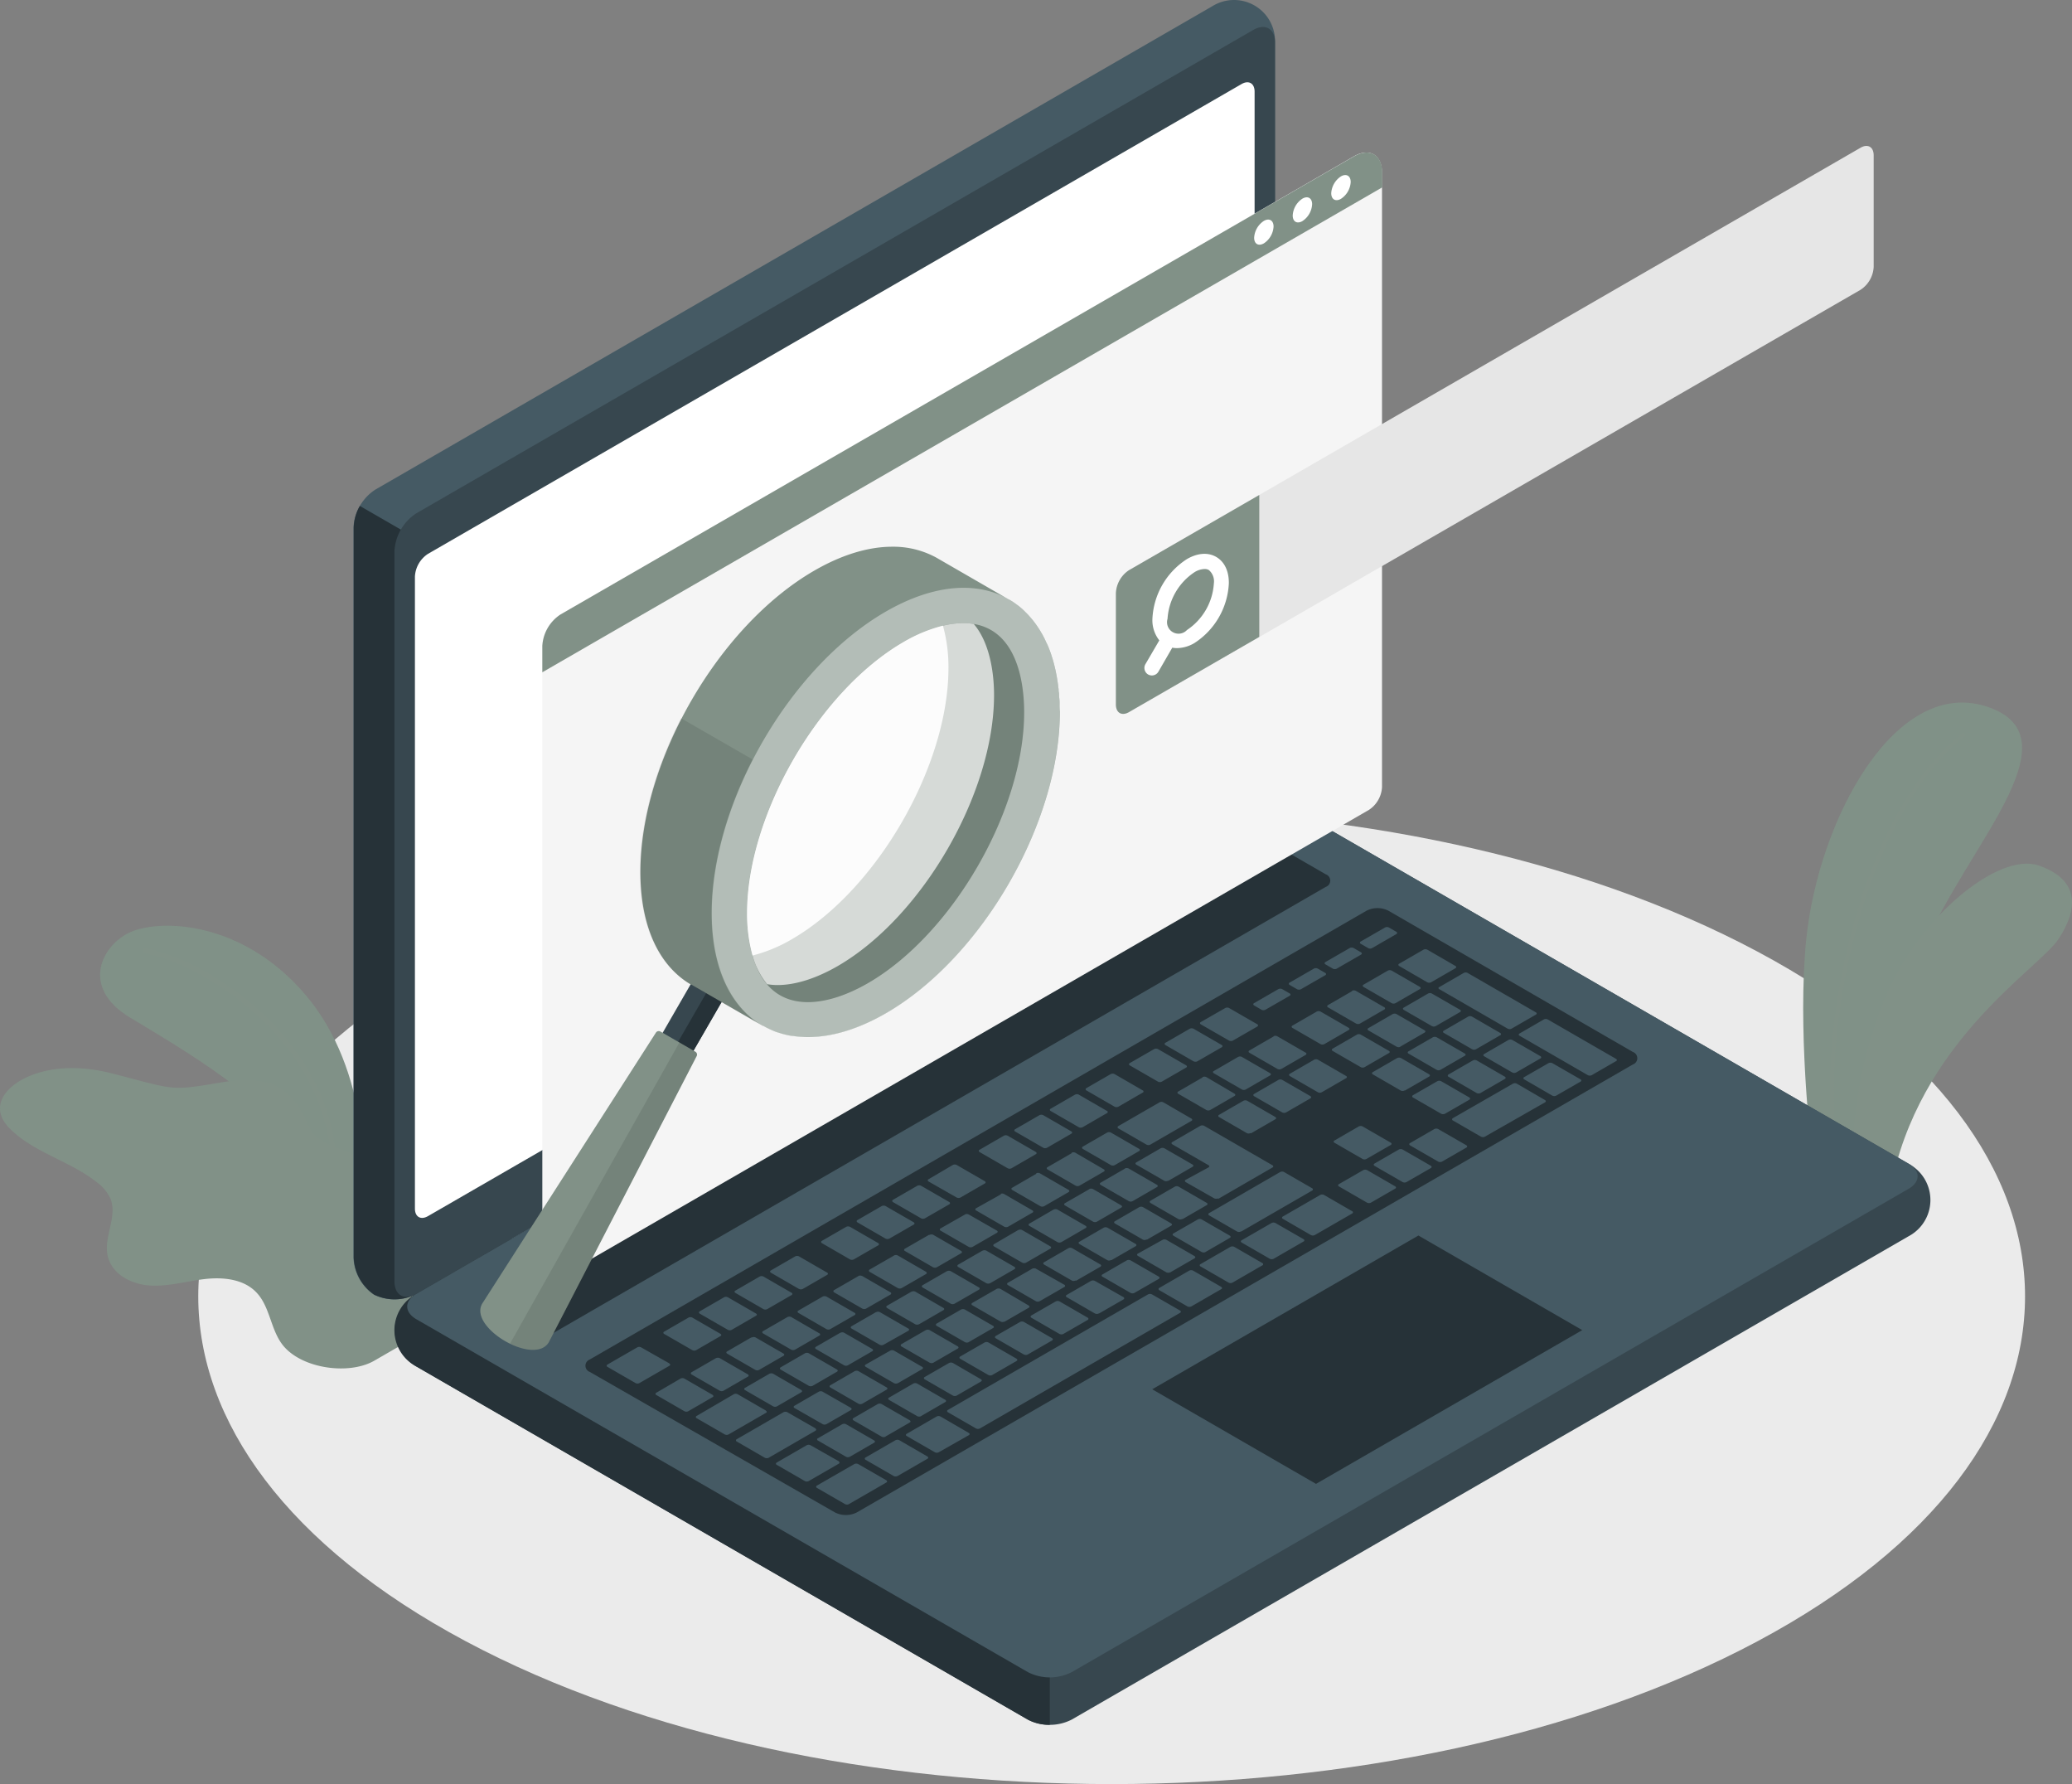
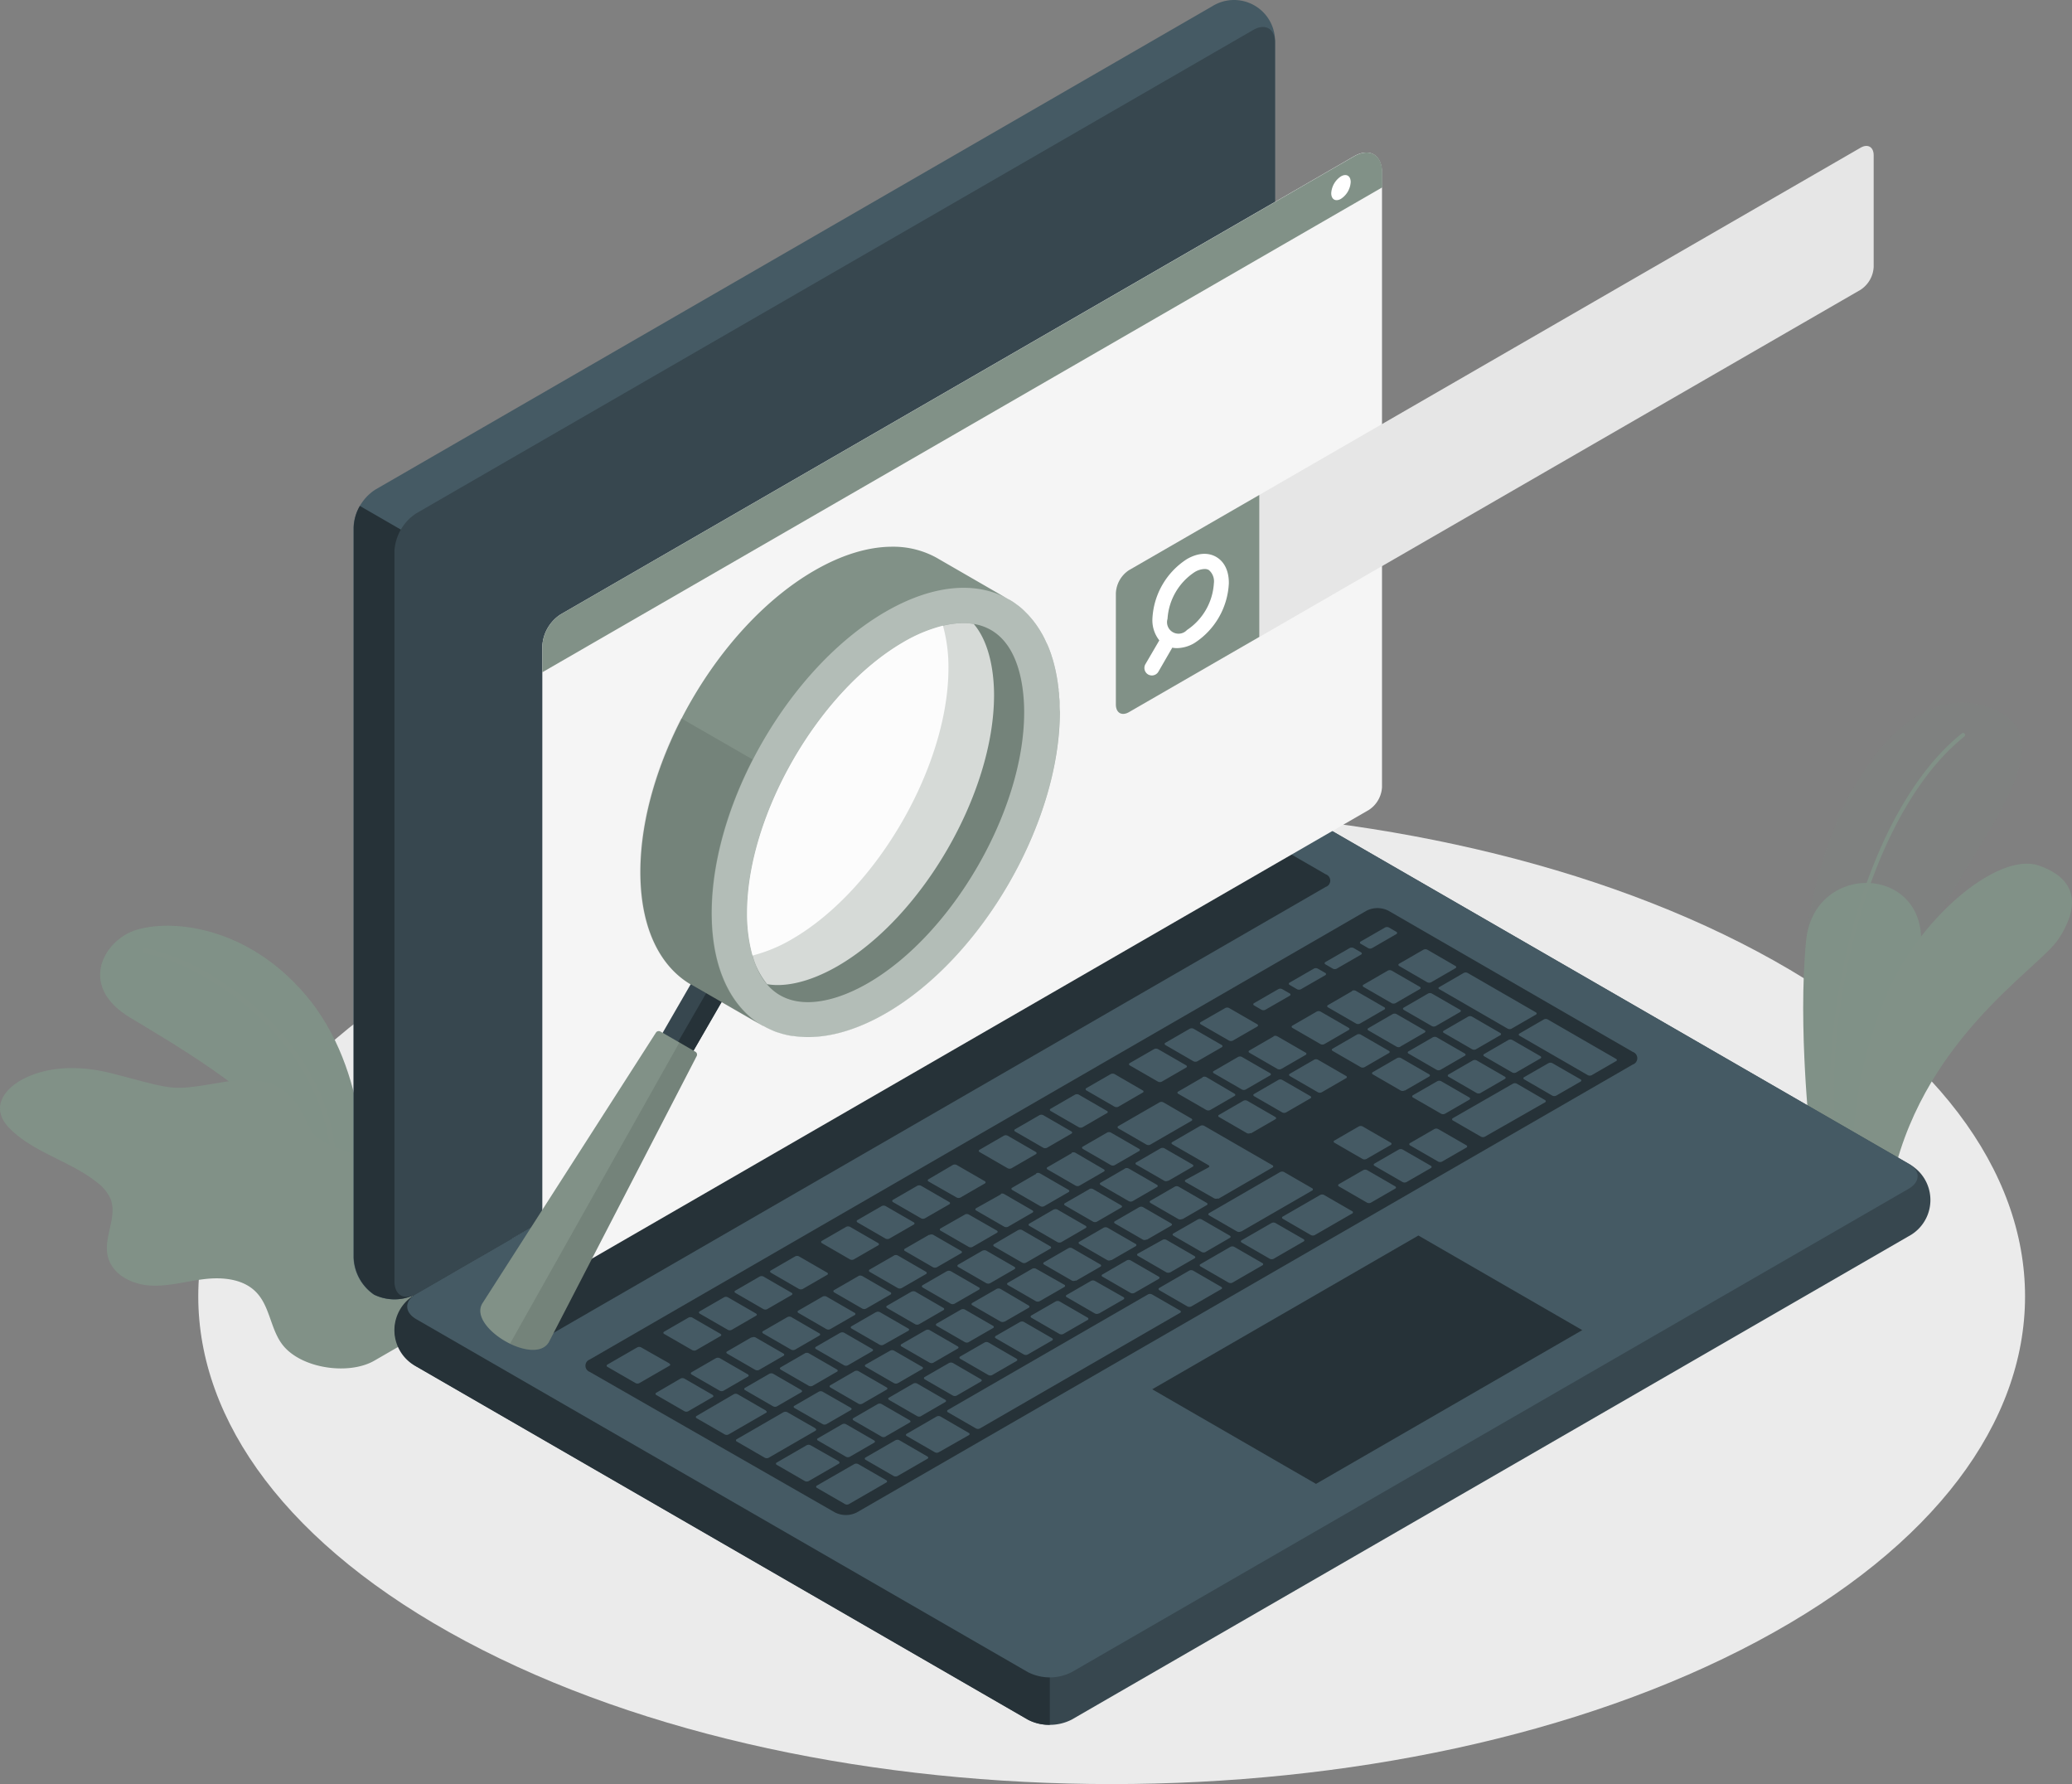
<svg xmlns="http://www.w3.org/2000/svg" id="Layer_1" data-name="Layer 1" viewBox="0 0 410.977 353.785">
  <rect x="0" y="0" width="410.977" height="353.785" fill="#808080" stroke="none" />
  <defs>
    <style>.cls-1{fill:#ebebeb;}.cls-2,.cls-3{fill:#819187;}.cls-3,.cls-9{opacity:0.1;}.cls-10,.cls-11,.cls-3,.cls-9{isolation:isolate;}.cls-4{fill:#37474f;}.cls-5{fill:#263238;}.cls-6{fill:#455a64;}.cls-10,.cls-11,.cls-7{fill:#fff;}.cls-8{fill:#f5f5f5;}.cls-10{opacity:0.4;}.cls-11{opacity:0.7;}.cls-12{fill:#e6e6e6;}</style>
  </defs>
  <g id="freepik--Floor--inject-4">
    <g id="freepik--floor--inject-4-2" data-name="freepik--floor--inject-4">
      <path class="cls-1" d="M128.22,403.87c70.75,37.76,185.46,37.76,256.21,0s70.76-99,0-136.76-185.46-37.77-256.21,0S57.47,366.1,128.22,403.87Z" transform="translate(-35.832 -78.405)" />
    </g>
  </g>
  <g id="freepik--Plants--inject-4">
    <g id="freepik--plants--inject-4-2" data-name="freepik--plants--inject-4">
-       <path class="cls-2" d="M405.24,310.18l-10.32-6s-2.53-22.11-.85-39.23c2.37-24.07,17.91-53,36.44-46.22S422,250.08,416,270.48,405.24,310.18,405.24,310.18Z" transform="translate(-35.832 -78.405)" />
+       <path class="cls-2" d="M405.24,310.18l-10.32-6s-2.53-22.11-.85-39.23S422,250.08,416,270.48,405.24,310.18,405.24,310.18Z" transform="translate(-35.832 -78.405)" />
      <path class="cls-3" d="M405.24,310.18l-10.32-6s-2.53-22.11-.85-39.23c2.37-24.07,17.91-53,36.44-46.22S422,250.08,416,270.48,405.24,310.18,405.24,310.18Z" transform="translate(-35.832 -78.405)" />
      <path class="cls-2" d="M399.87,307.47a.4.4,0,0,1-.4-.34c-3.51-27,6.1-67.81,25.5-83.29a.39.39,0,0,1,.548.058l.002.002a.4.4,0,0,1-.06.56c-19.19,15.32-28.68,55.81-25.2,82.56a.4.4,0,0,1-.34.45Z" transform="translate(-35.832 -78.405)" />
      <path class="cls-2" d="M410.75,314.45l-7.34-4.25s-1.25-15.17,6.19-33.6c6.47-16,22.54-29.36,30.62-26.56s7.88,8.53,3.94,14.54S416.25,284.92,410.75,314.45Z" transform="translate(-35.832 -78.405)" />
      <path class="cls-2" d="M406.2,314.84h0a.39.39,0,0,1-.371-.408l.001-.012c2.42-37.76,21.52-56.33,33-59.16a.41.41,0,0,1,.49.29.4.4,0,0,1-.29.48c-12.09,3-30.13,23.1-32.39,58.44a.4.4,0,0,1-.427.371Z" transform="translate(-35.832 -78.405)" />
      <path class="cls-2" d="M108,313.12s1.37-22.17-11.51-37.37-29.65-15.14-35.2-12.31-9.28,10.92.27,16.71,29.86,17.38,33.24,27.72Z" transform="translate(-35.832 -78.405)" />
      <path class="cls-3" d="M108,313.12s1.37-22.17-11.51-37.37-29.65-15.14-35.2-12.31-9.28,10.92.27,16.71,29.86,17.38,33.24,27.72Z" transform="translate(-35.832 -78.405)" />
      <path class="cls-2" d="M101.94,307.57a.51.51,0,0,1-.5-.45C98.79,282.59,74.27,269,64.5,267.46a.506.506,0,0,1,.15-1c10,1.57,35.07,15.47,37.79,40.55a.5.5,0,0,1-.445.55l-.005,0Z" transform="translate(-35.832 -78.405)" />
      <path class="cls-2" d="M97.17,301.94c-3.23-7.36-6.88-10.66-17.38-8.9s-9,1.49-21.85-1.8c-5.42-1.38-11.51-1.6-16.71.74-4.39,2-7.67,6-3.42,10.26C42.59,307,49.72,308.63,55,312.82a8.311,8.311,0,0,1,2.76,3.33c1.39,3.54-1.39,7.53-.58,11.24s4.71,5.69,8.37,5.93,7.27-.86,10.92-1.28,7.75,0,10.27,2.71c2.7,2.87,2.77,7.46,5.28,10.51,3.76,4.57,13,5.84,18,3l13.09-7.55c8.65-11.66-5-20.9-12.15-29.95C107.49,306.35,99.11,306.37,97.17,301.94Z" transform="translate(-35.832 -78.405)" />
      <path class="cls-2" d="M115,333.67a.47.47,0,0,1-.42-.24C99.65,309.24,59,297,44.62,296a.5.5,0,0,1-.46-.53.51.51,0,0,1,.53-.47c14.57,1,55.61,13.42,70.74,37.93a.51.51,0,0,1-.17.69A.59.59,0,0,1,115,333.67Z" transform="translate(-35.832 -78.405)" />
-       <path class="cls-2" d="M67.71,322.27a.48.48,0,0,1-.4-.2.5.5,0,0,1,.1-.7h0c.52-.39,12.92-9.49,25-9.67h0a.49.49,0,0,1,.5.48l0,.01a.5.5,0,0,1-.49.51h0c-11.73.17-24.26,9.38-24.39,9.47A.46.46,0,0,1,67.71,322.27Z" transform="translate(-35.832 -78.405)" />
    </g>
  </g>
  <g id="freepik--Device--inject-4">
    <g id="freepik--Laptop--inject-4">
      <path class="cls-4" d="M114.07,342.17a9.29,9.29,0,0,0,4.33,7.19l121.33,70.05a9.57,9.57,0,0,0,8.66,0l166-95.85a8.13,8.13,0,0,0,0-14.38l-121.32-70a9.57,9.57,0,0,0-8.66,0L118.4,335A9.29,9.29,0,0,0,114.07,342.17Z" transform="translate(-35.832 -78.405)" />
      <path class="cls-5" d="M164.13,308.58,118.4,335a8.13,8.13,0,0,0,0,14.38l121.33,70.05a8.83,8.83,0,0,0,4.33,1V308.58Z" transform="translate(-35.832 -78.405)" />
      <path class="cls-6" d="M110,335.14a9.31,9.31,0,0,1-4.06-7.35V183a9.56,9.56,0,0,1,4.33-7.5l166-95.85a8.14,8.14,0,0,1,12.46,7.19v144.8a9.58,9.58,0,0,1-4.33,7.5L118.4,335A9.3,9.3,0,0,1,110,335.14Z" transform="translate(-35.832 -78.405)" />
      <path class="cls-5" d="M126.26,189.73l-19.05-11A8.87,8.87,0,0,0,106,183V327.79a9.31,9.31,0,0,0,4.06,7.35,9.3,9.3,0,0,0,8.39-.16l18.94-10.93Z" transform="translate(-35.832 -78.405)" />
      <path class="cls-4" d="M114.07,187.7V332.48c0,2.76,1.94,3.88,4.33,2.5l166-95.84a9.58,9.58,0,0,0,4.33-7.5V86.85c0-2.76-1.94-3.88-4.33-2.5l-166,95.85A9.56,9.56,0,0,0,114.07,187.7Z" transform="translate(-35.832 -78.405)" />
      <path class="cls-6" d="M118.4,340l121.33,70a9.57,9.57,0,0,0,8.66,0l166-95.85c2.4-1.38,2.4-3.62,0-5l-121.32-70a9.57,9.57,0,0,0-8.66,0L118.4,335C116,336.36,116,338.6,118.4,340Z" transform="translate(-35.832 -78.405)" />
-       <path class="cls-7" d="M120.73,188.23,282.08,95.08c1.43-.83,2.6-.16,2.6,1.5V221.91a5.76,5.76,0,0,1-2.6,4.5L120.73,319.56c-1.44.83-2.6.16-2.6-1.5V192.73A5.73,5.73,0,0,1,120.73,188.23Z" transform="translate(-35.832 -78.405)" />
      <path class="cls-5" d="M132.48,336.23l154.09-89a4.79,4.79,0,0,1,4.33,0l7.89,4.55a1.32,1.32,0,0,1,0,2.5L144.67,343.27a4.79,4.79,0,0,1-4.33,0l-7.86-4.54a1.32,1.32,0,0,1,0-2.5Z" transform="translate(-35.832 -78.405)" />
      <path class="cls-5" d="M152.8,348l154.08-89a4.81,4.81,0,0,1,4.34,0l48.47,28a1.32,1.32,0,0,1,0,2.5L205.78,378.32a4.81,4.81,0,0,1-4.34,0L152.8,350.45a1.31,1.31,0,0,1,0-2.45Z" transform="translate(-35.832 -78.405)" />
      <path class="cls-6" d="M290.92,299l4.83-2.79c.2-.12.19-.31,0-.44l-5.58-3.22a.84.84,0,0,0-.77,0l-4.82,2.79c-.21.12-.2.31,0,.44l5.58,3.22A.84.84,0,0,0,290.92,299Zm-9.52-11-4.82,2.79c-.21.11-.2.31,0,.44l5.58,3.22a.84.84,0,0,0,.77,0l4.83-2.79a.238.238,0,0,0,0-.44L282.17,288A.84.84,0,0,0,281.4,288Zm-15.58,9-8.17,4.71a.246.246,0,0,0,0,.45l5.58,3.22a.84.84,0,0,0,.77,0l8.16-4.71c.21-.12.19-.32,0-.44L266.58,297A.82.82,0,0,0,265.82,297Zm8.53-4.93-4.82,2.79a.234.234,0,0,0,0,.44l5.58,3.22a.84.84,0,0,0,.77,0l4.83-2.79c.2-.12.19-.31,0-.44L275.12,292a.84.84,0,0,0-.77,0ZM255.42,303l-4.82,2.78c-.21.12-.19.32,0,.45l5.58,3.22a.85.85,0,0,0,.76,0l4.83-2.79a.239.239,0,0,0,0-.44L256.19,303A.84.84,0,0,0,255.42,303Zm-7,4.07-4.82,2.79c-.21.11-.19.31,0,.44l5.58,3.22a.84.84,0,0,0,.77,0l4.83-2.79a.239.239,0,0,0,0-.44L249.14,307a.84.84,0,0,0-.77,0Zm21.95,13.1,4.82-2.79c.21-.12.19-.31,0-.44l-5.58-3.22a.82.82,0,0,0-.76,0l-4.83,2.79c-.2.12-.19.31,0,.44l5.58,3.22a.84.84,0,0,0,.72-.05Zm-7.06,4.07,4.83-2.79c.2-.11.19-.31,0-.44l-5.58-3.22a.84.84,0,0,0-.77,0l-4.82,2.79c-.21.12-.19.32,0,.44l5.58,3.22a.82.82,0,0,0,.71-.05Zm-7.05,4.07,4.83-2.78a.246.246,0,0,0,0-.45l-5.58-3.22a.87.87,0,0,0-.77,0l-4.82,2.79c-.21.12-.19.32,0,.44l5.57,3.22a.84.84,0,0,0,.72-.05Zm-7,4.07,4.83-2.78a.246.246,0,0,0,0-.45l-5.58-3.22a.84.84,0,0,0-.77,0l-4.82,2.78c-.21.12-.2.32,0,.45l5.58,3.22a.87.87,0,0,0,.66-.05Zm34.71-29.24,4.83-2.79c.2-.11.19-.31,0-.44l-5.58-3.22a.87.87,0,0,0-.77,0l-4.82,2.79a.234.234,0,0,0,0,.44l5.58,3.22a.84.84,0,0,0,.66-.05Zm-6.5,13,10.76-6.22c.2-.11.19-.31,0-.44l-13.55-7.82a.84.84,0,0,0-.77,0l-5.56,3.22c-.21.11-.19.31,0,.44l7.18,4.14c.22.13.23.33,0,.45L271,312.37c-.2.11-.19.31,0,.44l5.6,3.19a.84.84,0,0,0,.77.05Zm-36.05-5-4.82,2.79c-.21.12-.2.31,0,.44l5.58,3.22a.84.84,0,0,0,.77,0l4.83-2.79c.2-.12.19-.31,0-.44l-5.58-3.22a.84.84,0,0,0-.88-.05Zm-7,4.07L229.44,318a.239.239,0,0,0,0,.44l5.58,3.22a.84.84,0,0,0,.77,0l4.83-2.79c.2-.11.19-.31,0-.44L235,315.18a.84.84,0,0,0-.73-.02ZM199,360.81a.84.84,0,0,0,.77,0l4.83-2.79c.2-.11.19-.31,0-.44l-5.6-3.2a.84.84,0,0,0-.77,0l-4.82,2.79a.234.234,0,0,0,0,.44Zm-21.17-13.08L173,350.52c-.2.12-.19.31,0,.44l5.58,3.22a.84.84,0,0,0,.77,0l4.83-2.79c.2-.12.19-.31,0-.44l-5.58-3.22a.84.84,0,0,0-.74,0Zm11.35,9.55a.84.84,0,0,0,.77,0l4.82-2.79c.21-.11.19-.31,0-.44l-5.57-3.22a.84.84,0,0,0-.77,0l-4.83,2.79a.239.239,0,0,0,0,.44Zm22.27,6,4.83-2.79c.2-.12.19-.31,0-.44l-5.58-3.22a.84.84,0,0,0-.77,0l-4.82,2.79c-.21.11-.19.31,0,.44l5.57,3.22a.84.84,0,0,0,.8.01Zm-7.82,4a.84.84,0,0,0,.77,0l4.83-2.79c.2-.11.19-.31,0-.44l-5.58-3.22a.84.84,0,0,0-.77,0l-4.82,2.79a.234.234,0,0,0,0,.44ZM184.88,343.6l-4.82,2.79c-.21.11-.2.31,0,.44l5.58,3.22a.84.84,0,0,0,.77,0l4.83-2.79a.239.239,0,0,0,0-.44l-5.58-3.22a.84.84,0,0,0-.75.06Zm35.26-20.35-4.83,2.78a.239.239,0,0,0,0,.44l5.58,3.23a.87.87,0,0,0,.77,0l4.82-2.78c.21-.12.2-.32,0-.45l-5.58-3.22a.84.84,0,0,0-.73.06ZM192,339.59l-4.82,2.78c-.21.12-.2.32,0,.45l5.58,3.22a.87.87,0,0,0,.77,0l4.83-2.79a.239.239,0,0,0,0-.44l-5.58-3.23A.87.87,0,0,0,192,339.59Zm35.26-20.36L222.39,322a.239.239,0,0,0,0,.44l5.58,3.22a.84.84,0,0,0,.77,0l4.82-2.78c.21-.12.2-.32,0-.45L228,319.25a.87.87,0,0,0-.78-.02Zm-14.1,8.15-4.83,2.78a.246.246,0,0,0,0,.45l5.58,3.22a.87.87,0,0,0,.77,0l4.82-2.78c.21-.12.19-.32,0-.45l-5.57-3.22a.87.87,0,0,0-.81,0Zm-7.06,4.07-4.82,2.78c-.21.12-.19.32,0,.45l5.58,3.22a.87.87,0,0,0,.77,0l4.82-2.78a.246.246,0,0,0,0-.45l-5.58-3.22a.87.87,0,0,0-.81,0Zm-7.1,4.07-4.82,2.78c-.21.12-.19.32,0,.45l5.57,3.22a.84.84,0,0,0,.77,0l4.83-2.78a.246.246,0,0,0,0-.45l-5.58-3.22A.87.87,0,0,0,199,335.52Zm36.05,5,4.82-2.78c.21-.12.2-.32,0-.45L234.28,334a.87.87,0,0,0-.77,0l-4.83,2.78a.246.246,0,0,0,0,.45l5.58,3.22a.84.84,0,0,0,.8.02ZM297,279l-4.83,2.79c-.2.12-.19.31,0,.44l5.58,3.22a.84.84,0,0,0,.77,0l4.82-2.79c.21-.12.2-.31,0-.44L297.76,279A.84.84,0,0,0,297,279Zm-8.54,4.93-4.82,2.79c-.21.11-.19.31,0,.44l5.57,3.22a.87.87,0,0,0,.77,0l4.83-2.79a.239.239,0,0,0,0-.44l-5.58-3.22a.84.84,0,0,0-.78-.05Zm15.59-9-4.82,2.79c-.21.11-.2.31,0,.44l5.58,3.22a.84.84,0,0,0,.77,0l4.83-2.79a.239.239,0,0,0,0-.44l-5.58-3.22a.84.84,0,0,0-.83-.05Zm-36.5,37.64,4.83-2.79a.239.239,0,0,0,0-.44l-5.58-3.22a.84.84,0,0,0-.77,0l-4.82,2.79c-.21.11-.2.31,0,.44l5.58,3.22a.84.84,0,0,0,.75-.05Zm44.32-41.69a.84.84,0,0,0-.77,0l-4.82,2.79c-.21.11-.2.31,0,.44l5.58,3.22a.87.87,0,0,0,.77,0l4.83-2.79a.239.239,0,0,0,0-.44ZM242.11,336.4l4.83-2.78a.246.246,0,0,0,0-.45L241.33,330a.84.84,0,0,0-.77,0l-4.82,2.78c-.21.12-.2.32,0,.45l5.58,3.22A.87.87,0,0,0,242.11,336.4Zm86.47-49.92,4.83-2.79c.2-.11.19-.31,0-.44L327.8,280a.84.84,0,0,0-.77,0l-4.82,2.79a.234.234,0,0,0,0,.44l5.58,3.22a.84.84,0,0,0,.79.03Zm-15-.53,4.83-2.79c.2-.12.19-.31,0-.44l-5.58-3.22a.84.84,0,0,0-.77,0l-4.82,2.79c-.21.12-.2.31,0,.44l5.58,3.22a.84.84,0,0,0,.74.05Zm6.27-10.52a.84.84,0,0,0-.77,0l-4.82,2.79c-.21.11-.2.31,0,.44l5.58,3.22a.84.84,0,0,0,.77,0l4.83-2.79a.239.239,0,0,0,0-.44Zm1.49-.86,13.54,7.82a.84.84,0,0,0,.77,0l4.83-2.79c.2-.12.19-.31,0-.44l-13.55-7.82a.84.84,0,0,0-.77,0l-4.82,2.79c-.26.11-.24.31-.02.44Zm-16.36,9-4.83,2.79a.239.239,0,0,0,0,.44l5.58,3.22a.84.84,0,0,0,.77,0l4.82-2.79c.21-.11.2-.31,0-.44l-5.58-3.22a.84.84,0,0,0-.74-.02Zm-53.07,30.64L247.06,317a.239.239,0,0,0,0,.44l5.58,3.22a.84.84,0,0,0,.77,0l4.82-2.79c.21-.11.2-.31,0-.44l-5.58-3.22a.84.84,0,0,0-.76-.02Zm68.87-23.66a.84.84,0,0,0,.77,0l4.83-2.79c.2-.11.19-.31,0-.44l-5.58-3.22a.87.87,0,0,0-.77,0l-4.82,2.79a.234.234,0,0,0,0,.44Zm-61.82,19.59-4.82,2.79c-.21.12-.2.31,0,.44l5.58,3.22a.84.84,0,0,0,.77,0l4.83-2.79c.2-.12.19-.31,0-.44l-5.58-3.22a.84.84,0,0,0-.8-.02ZM206.1,356.76a.84.84,0,0,0,.77,0l4.83-2.79c.2-.12.19-.31,0-.44l-5.58-3.22a.84.84,0,0,0-.77,0l-4.82,2.79c-.21.12-.19.31,0,.44Zm-10.6-10-4.83,2.79c-.2.12-.19.31,0,.44l5.58,3.22a.84.84,0,0,0,.77,0l4.82-2.79c.21-.12.2-.31,0-.44l-5.58-3.22a.84.84,0,0,0-.78,0Zm18.43,5.93,4.82-2.79a.239.239,0,0,0,0-.44l-5.58-3.22a.84.84,0,0,0-.77,0L207.53,349c-.2.11-.19.31,0,.44l5.58,3.22a.84.84,0,0,0,.8.03Zm7.05-4.07,4.82-2.79c.21-.12.19-.32,0-.44l-5.57-3.22a.84.84,0,0,0-.77,0l-4.83,2.78a.246.246,0,0,0,0,.45l5.58,3.22a.87.87,0,0,0,.79,0Zm7-4.08,4.82-2.78a.234.234,0,0,0,0-.44l-5.58-3.23a.87.87,0,0,0-.77,0l-4.83,2.78a.246.246,0,0,0,0,.45l5.58,3.22a.84.84,0,0,0,.8,0Zm-25.48-1.85-4.83,2.79c-.2.11-.19.31,0,.44l5.58,3.22a.84.84,0,0,0,.77,0l4.83-2.79a.239.239,0,0,0,0-.44l-5.58-3.22a.84.84,0,0,0-.74,0Zm7.05-4.07-4.82,2.78c-.21.12-.2.32,0,.45l5.58,3.22a.87.87,0,0,0,.77,0L216,342.3a.239.239,0,0,0,0-.44l-5.58-3.22a.84.84,0,0,0-.84-.02Zm28.21-16.28L233,325.12a.246.246,0,0,0,0,.45l5.58,3.22a.87.87,0,0,0,.77,0l4.82-2.78c.21-.12.19-.32,0-.45l-5.57-3.22a.84.84,0,0,0-.81,0Zm-7.06,4.07-4.82,2.78a.246.246,0,0,0,0,.45l5.58,3.22a.87.87,0,0,0,.77,0l4.82-2.78c.21-.12.19-.32,0-.45l-5.58-3.22a.87.87,0,0,0-.74,0Zm14.11-8.15L240,321.05a.239.239,0,0,0,0,.44l5.58,3.23a.87.87,0,0,0,.77,0l4.82-2.79c.21-.11.2-.31,0-.44l-5.58-3.22a.87.87,0,0,0-.75-.01ZM216.6,334.55l-4.82,2.78c-.21.12-.2.32,0,.45l5.58,3.22a.87.87,0,0,0,.77,0l4.83-2.79a.239.239,0,0,0,0-.44l-5.58-3.23a.87.87,0,0,0-.75.01Zm7.05-4.07-4.82,2.78c-.21.12-.19.32,0,.45l5.58,3.22a.82.82,0,0,0,.76,0l4.83-2.78a.246.246,0,0,0,0-.45l-5.58-3.22a.87.87,0,0,0-.74,0Zm-5.14,28.74,4.82-2.79a.239.239,0,0,0,0-.44l-5.58-3.22a.84.84,0,0,0-.77,0l-4.82,2.79c-.21.11-.19.31,0,.44l5.58,3.22a.84.84,0,0,0,.8,0ZM177.16,355l-5.58-3.22a.84.84,0,0,0-.77,0L166,354.59c-.2.12-.19.31,0,.44l5.58,3.22a.84.84,0,0,0,.77,0l4.82-2.79C177.39,355.37,177.38,355.17,177.16,355Zm10.56,3.1-5.58-3.22a.85.85,0,0,0-.76,0L174,359.19a.239.239,0,0,0,0,.44l5.58,3.22a.84.84,0,0,0,.77,0l7.42-4.28c.23-.1.17-.3-.05-.43Zm-19.12-9.33-5.6-3.18a.84.84,0,0,0-.77,0L156.31,349a.246.246,0,0,0,0,.45l5.58,3.22a.84.84,0,0,0,.77,0l5.93-3.42c.24-.11.23-.31.01-.44Zm4.55-2.63a.84.84,0,0,0,.77,0l4.82-2.79c.21-.11.2-.31,0-.44l-5.58-3.22a.84.84,0,0,0-.77,0l-4.83,2.79a.239.239,0,0,0,0,.44Zm24.4,15.49L192,358.45a.87.87,0,0,0-.77,0l-9.28,5.36a.239.239,0,0,0,0,.44l5.58,3.23a.87.87,0,0,0,.77,0l9.28-5.36c.2-.12.19-.32-.03-.45Zm4.63,6.53L196.6,365a.84.84,0,0,0-.77,0l-5.94,3.43a.246.246,0,0,0,0,.45l5.58,3.22a.87.87,0,0,0,.77,0l5.94-3.43c.23-.14.22-.34,0-.47Zm23.4-52.29a.84.84,0,0,0,.77,0l4.82-2.78c.21-.12.19-.32,0-.45l-5.58-3.22a.87.87,0,0,0-.77,0L220,312.25a.239.239,0,0,0,0,.44Zm-14.11,8.15a.87.87,0,0,0,.77,0l4.83-2.78a.246.246,0,0,0,0-.45l-5.58-3.22a.87.87,0,0,0-.77,0l-4.82,2.78c-.21.12-.19.32,0,.45ZM180.2,342.11a.84.84,0,0,0,.77,0l4.82-2.79c.21-.12.2-.31,0-.44l-5.58-3.22a.84.84,0,0,0-.77,0l-4.83,2.79c-.2.12-.19.31,0,.44ZM218.53,320a.85.85,0,0,0,.76,0l4.83-2.78a.246.246,0,0,0,0-.45l-5.58-3.22a.84.84,0,0,0-.77,0l-4.82,2.78c-.21.12-.19.32,0,.45Zm-14.11,8.14a.84.84,0,0,0,.77,0l4.83-2.78a.246.246,0,0,0,0-.45l-5.58-3.22a.87.87,0,0,0-.77,0l-4.82,2.78c-.21.12-.2.32,0,.45Zm1.63,40.59a.87.87,0,0,0-.77,0L197.86,373a.246.246,0,0,0,0,.45l5.58,3.22a.84.84,0,0,0,.77,0l7.42-4.28c.21-.12.19-.32,0-.45ZM194.3,334a.87.87,0,0,0,.77,0l4.83-2.79a.239.239,0,0,0,0-.44l-5.58-3.22a.84.84,0,0,0-.77,0l-4.82,2.79c-.21.11-.2.31,0,.44Zm-7.05,4a.84.84,0,0,0,.77,0l4.83-2.79a.239.239,0,0,0,0-.44l-5.58-3.22a.84.84,0,0,0-.77,0l-4.82,2.79c-.21.11-.2.31,0,.44Zm149.44-44.7a.84.84,0,0,0-.77,0L324,300.14a.246.246,0,0,0,0,.45l5.58,3.22a.87.87,0,0,0,.77,0L342.29,297c.21-.12.2-.32,0-.45Zm-15.59,9a.84.84,0,0,0-.77,0l-4.82,2.78c-.21.12-.2.32,0,.45l5.58,3.22a.87.87,0,0,0,.77,0l4.83-2.78a.246.246,0,0,0,0-.45Zm-95.51,52.85,4.82-2.79c.21-.12.19-.32,0-.44l-5.57-3.23a.87.87,0,0,0-.77,0l-4.83,2.78a.246.246,0,0,0,0,.45l5.58,3.22A.87.87,0,0,0,225.59,355.15ZM307,310.44a.87.87,0,0,0-.77,0l-4.83,2.78a.246.246,0,0,0,0,.45l5.58,3.22a.84.84,0,0,0,.77,0l4.82-2.78c.21-.12.2-.32,0-.45Zm36.74-21.21a.87.87,0,0,0-.77,0L338.15,292a.234.234,0,0,0,0,.44l5.58,3.23a.87.87,0,0,0,.77,0l4.83-2.78a.246.246,0,0,0,0-.45Zm12.63-.85-13.55-7.82a.84.84,0,0,0-.77,0l-4.82,2.79a.234.234,0,0,0,0,.44l13.55,7.82a.84.84,0,0,0,.77,0l4.83-2.79C356.6,288.71,356.59,288.51,356.37,288.38Zm-75.72,37.28a.84.84,0,0,0-.77,0l-5.94,3.43a.239.239,0,0,0,0,.44l5.58,3.22a.84.84,0,0,0,.77,0l5.94-3.43a.239.239,0,0,0,0-.44Zm17.81-10.29a.84.84,0,0,0-.77,0l-7.42,4.28a.239.239,0,0,0,0,.44l5.58,3.23a.87.87,0,0,0,.77,0l7.42-4.28a.246.246,0,0,0,0-.45Zm-34.14,19.71a.87.87,0,0,0-.77,0L223.84,358a.246.246,0,0,0,0,.45l5.58,3.22a.87.87,0,0,0,.77,0l39.71-22.93a.246.246,0,0,0,0-.45ZM222.38,359.3a.84.84,0,0,0-.77,0l-5.93,3.43a.234.234,0,0,0,0,.44l5.58,3.22a.84.84,0,0,0,.77,0L228,363a.239.239,0,0,0,0-.44Zm50.1-28.93a.87.87,0,0,0-.77,0l-5.93,3.43c-.21.12-.2.32,0,.45l5.58,3.22a.87.87,0,0,0,.77,0l5.94-3.43c.21-.11.19-.31,0-.44ZM214.22,364a.87.87,0,0,0-.77,0l-5.94,3.43a.246.246,0,0,0,0,.45l5.58,3.22a.87.87,0,0,0,.77,0l5.93-3.42c.21-.12.2-.32,0-.45Zm74.59-43.07a.87.87,0,0,0-.77,0l-5.93,3.42c-.21.12-.2.32,0,.45l5.58,3.22a.87.87,0,0,0,.77,0l5.94-3.43c.21-.12.19-.32,0-.45Zm25.24-14.57a.84.84,0,0,0-.77,0l-4.82,2.78c-.21.12-.2.32,0,.45l5.58,3.22a.87.87,0,0,0,.77,0l4.83-2.78a.246.246,0,0,0,0-.45Zm15.45-11.22,4.82-2.78c.21-.12.2-.32,0-.45l-5.58-3.22a.87.87,0,0,0-.77,0l-4.83,2.79a.239.239,0,0,0,0,.44l5.58,3.23a.87.87,0,0,0,.78,0ZM298,295l4.83-2.79a.239.239,0,0,0,0-.44l-5.58-3.22a.84.84,0,0,0-.77,0l-4.82,2.79c-.21.12-.19.31,0,.44l5.57,3.22A.84.84,0,0,0,298,295Zm-16,27.63,14.1-8.14a.246.246,0,0,0,0-.45l-5.58-3.22a.87.87,0,0,0-.77,0l-14.1,8.15c-.2.11-.19.31,0,.44l5.58,3.22a.84.84,0,0,0,.77-.05Zm39.68-23.37a.87.87,0,0,0,.77,0l4.82-2.78c.21-.12.2-.32,0-.45l-5.58-3.22a.84.84,0,0,0-.77,0l-4.83,2.78a.246.246,0,0,0,0,.45Zm-7.2-4.59,4.82-2.78c.21-.12.2-.32,0-.45l-5.58-3.22a.87.87,0,0,0-.77,0l-4.83,2.79a.239.239,0,0,0,0,.44l5.58,3.23a.87.87,0,0,0,.78-.06Zm-39.53,32,4.82-2.79c.21-.12.19-.31,0-.44l-5.58-3.22a.84.84,0,0,0-.77,0L268.57,323c-.21.12-.19.31,0,.44l5.58,3.22a.84.84,0,0,0,.85-.01Zm31.14-18.44a.87.87,0,0,0,.77,0l4.83-2.78a.246.246,0,0,0,0-.45l-5.58-3.22a.87.87,0,0,0-.77,0l-4.82,2.79a.234.234,0,0,0,0,.44ZM239.69,347l4.82-2.78c.21-.12.2-.32,0-.45l-5.58-3.22a.87.87,0,0,0-.77,0l-4.83,2.78a.246.246,0,0,0,0,.45l5.58,3.22A.87.87,0,0,0,239.69,347Zm7.05-4.07,4.83-2.78a.246.246,0,0,0,0-.45L246,336.48a.84.84,0,0,0-.77,0l-4.83,2.78a.246.246,0,0,0,0,.45l5.58,3.22A.87.87,0,0,0,246.74,342.93Zm-14.1,8.14,4.82-2.78c.21-.12.2-.32,0-.45l-5.57-3.22a.87.87,0,0,0-.77,0l-4.83,2.78a.246.246,0,0,0,0,.45l5.58,3.22A.84.84,0,0,0,232.64,351.07Zm28.2-16.28,4.83-2.78a.246.246,0,0,0,0-.45l-5.58-3.22a.87.87,0,0,0-.77,0l-4.82,2.79a.234.234,0,0,0,0,.44l5.58,3.22A.84.84,0,0,0,260.84,334.79Zm-7,4.07,4.83-2.78a.246.246,0,0,0,0-.45L253,332.41a.84.84,0,0,0-.77,0l-4.82,2.78a.234.234,0,0,0,0,.44l5.58,3.23a.87.87,0,0,0,.8,0Zm14.1-8.14,4.83-2.79c.2-.11.19-.31,0-.44l-5.58-3.22a.84.84,0,0,0-.77,0l-4.9,2.73c-.21.12-.19.32,0,.44l5.57,3.22a.84.84,0,0,0,.8.06Zm32.26-60.23a.84.84,0,0,0,.77,0l4.83-2.79c.2-.11.19-.31,0-.44l-1.48-.86a.87.87,0,0,0-.77,0l-4.83,2.78a.246.246,0,0,0,0,.45Zm-34.69,22.4a.84.84,0,0,0,.77,0l4.82-2.78c.21-.12.2-.32,0-.45l-5.58-3.22a.87.87,0,0,0-.77,0l-4.83,2.78a.246.246,0,0,0,0,.45Zm14.1-8.14a.87.87,0,0,0,.77,0l4.83-2.78a.246.246,0,0,0,0-.45l-5.58-3.22a.84.84,0,0,0-.77,0L274,281.08c-.21.12-.2.32,0,.45ZM256.9,297.86a.87.87,0,0,0,.77,0l4.82-2.79a.234.234,0,0,0,0-.44l-5.58-3.23a.87.87,0,0,0-.77,0l-4.83,2.78a.246.246,0,0,0,0,.45Zm15.66-9a.87.87,0,0,0,.77,0l4.83-2.78a.246.246,0,0,0,0-.45l-5.58-3.22a.87.87,0,0,0-.77,0l-4.82,2.78c-.21.12-.2.32,0,.45ZM242.75,306a.84.84,0,0,0,.77,0l4.82-2.79c.21-.12.19-.32,0-.44l-5.57-3.22a.84.84,0,0,0-.77,0l-4.83,2.79c-.2.11-.19.31,0,.44Zm7.05-4.07a.87.87,0,0,0,.77,0l4.82-2.79a.234.234,0,0,0,0-.44l-5.57-3.22a.84.84,0,0,0-.77,0l-4.83,2.79c-.2.11-.19.31,0,.44Zm36.25-23.29a.87.87,0,0,0,.77,0l4.83-2.78a.246.246,0,0,0,0-.45l-1.49-.86a.87.87,0,0,0-.77,0l-4.82,2.78c-.21.12-.19.32,0,.45Zm21.16-12.22a.82.82,0,0,0,.76,0l4.83-2.79c.2-.12.19-.31,0-.44l-1.48-.86a.84.84,0,0,0-.77,0l-4.83,2.78a.246.246,0,0,0,0,.45Zm11.71,6.77a.87.87,0,0,0,.77,0l4.83-2.79a.239.239,0,0,0,0-.44l-5.58-3.23a.87.87,0,0,0-.77,0l-4.82,2.78c-.21.12-.19.32,0,.45Zm17.63,17.89,4.83-2.79c.2-.11.19-.31,0-.44l-5.58-3.22a.87.87,0,0,0-.77,0l-4.82,2.79a.234.234,0,0,0,0,.44l5.58,3.22a.84.84,0,0,0,.76,0ZM293.1,274.57a.87.87,0,0,0,.77,0l4.83-2.78a.246.246,0,0,0,0-.45l-1.49-.86a.87.87,0,0,0-.77,0l-4.82,2.78a.246.246,0,0,0,0,.45Zm-57.4,35.5a.84.84,0,0,0,.77,0l4.82-2.79c.2-.12.19-.31,0-.44l-5.58-3.22a.84.84,0,0,0-.77,0l-4.82,2.79c-.2.12-.19.31,0,.44Z" transform="translate(-35.832 -78.405)" />
      <polygon class="cls-5" points="228.538 275.495 281.338 245.005 313.838 263.765 261.028 294.255 228.538 275.495" />
    </g>
  </g>
  <g id="freepik--Tab--inject-4">
    <path class="cls-8" d="M147,200.26l157.36-90.85c3.07-1.78,5.59-.32,5.59,3.23V234.51a5.76,5.76,0,0,1-2.6,4.5L146,332.17c-1.43.82-2.6.15-2.6-1.5V206.49A8,8,0,0,1,147,200.26Z" transform="translate(-35.832 -78.405)" />
    <path class="cls-2" d="M310,115.56v-2.92c0-3.55-2.52-5-5.59-3.23L147,200.26a8,8,0,0,0-3.6,6.23v5.23Z" transform="translate(-35.832 -78.405)" />
-     <path class="cls-7" d="M286.52,122.21a4.26,4.26,0,0,0-1.93,3.34c0,1.23.86,1.73,1.93,1.11a4.24,4.24,0,0,0,1.92-3.33C288.44,122.1,287.58,121.6,286.52,122.21Z" transform="translate(-35.832 -78.405)" />
-     <path class="cls-7" d="M294.16,117.8a4.26,4.26,0,0,0-1.92,3.34c0,1.23.86,1.72,1.92,1.11a4.26,4.26,0,0,0,1.93-3.34C296.09,117.68,295.23,117.18,294.16,117.8Z" transform="translate(-35.832 -78.405)" />
    <path class="cls-7" d="M301.81,113.38a4.29,4.29,0,0,0-1.93,3.34c0,1.23.87,1.73,1.93,1.11a4.25,4.25,0,0,0,1.93-3.33C303.74,113.27,302.87,112.77,301.81,113.38Z" transform="translate(-35.832 -78.405)" />
  </g>
  <g id="freepik--Lens--inject-4">
    <rect class="cls-4" x="156.703" y="279.071" width="29.99" height="7.07" transform="translate(-194.726 211.593) rotate(-60)" />
    <rect class="cls-5" x="158.248" y="281.718" width="29.99" height="3.53" transform="translate(-194.713 213.37) rotate(-60)" />
    <path class="cls-2" d="M144.7,344.54c-2.79,4.85-16-2.85-13.22-7.63l34.45-53.73a.67.67,0,0,1,.9-.22l6.92,4a.66.66,0,0,1,.26.88Z" transform="translate(-35.832 -78.405)" />
    <path class="cls-9" d="M144.7,344.54l29.3-56.7a.66.66,0,0,0-.26-.88l-3.15-1.82L137,344.85C140.06,346.36,143.44,346.73,144.7,344.54Z" transform="translate(-35.832 -78.405)" />
    <path class="cls-2" d="M246,218.05a8.108,8.108,0,0,0-.06-1.21c-.06-.4,0-.79-.09-1.18s0-.52-.08-.78c-.07-.68-.17-1.35-.28-2-.05-.29-.1-.59-.16-.88s-.11-.55-.17-.82c-.17-.74-.35-1.46-.56-2.15-.11-.33-.21-.66-.32-1a.88.88,0,0,1-.05-.15c-.12-.32-.23-.63-.35-.93a10.873,10.873,0,0,0-.44-1c-.16-.3-.22-.49-.35-.73a3.61,3.61,0,0,0-.26-.52c-.1-.21-.21-.42-.33-.62s-.05-.1-.08-.14-.21-.36-.32-.54-.15-.23-.22-.34a18.258,18.258,0,0,0-1.72-2.29l-.32-.36-.27-.28c-.11-.12-.23-.23-.35-.35a11.217,11.217,0,0,0-1-.93c-.17-.15-.35-.29-.53-.42l-.55-.4a9.681,9.681,0,0,0-.89-.58l-.24-.15h-.05l-14.17-8.18h0l-.08-.05a17.779,17.779,0,0,0-8.9-2.25c-4.64,0-9.88,1.52-15.43,4.72-19.06,11-34.52,37.78-34.52,59.8,0,11,3.84,18.7,10.05,22.32h.06l14.18,8.17h.06l.17.09a9.198,9.198,0,0,0,.82.43c.34.17.69.32,1,.46a8.362,8.362,0,0,0,.95.35l.51.15a3.483,3.483,0,0,0,.55.16,5.764,5.764,0,0,0,.56.14,3.007,3.007,0,0,0,.41.09c.24.05.5.1.75.13a.511.511,0,0,0,.17,0q.45.08.9.12c5.14.54,11.12-.91,17.52-4.6,19.07-11,34.53-37.79,34.53-59.8A14.476,14.476,0,0,1,246,218.05Zm-23.13-15.57a30.757,30.757,0,0,1,1.09,8.4c0,19.42-14.21,44-31,53.74a30.001,30.001,0,0,1-7.87,3.27,31.18,31.18,0,0,1-1.09-8.41c0-19.42,14.21-44,31-53.74a29.94,29.94,0,0,1,7.84-3.26Z" transform="translate(-35.832 -78.405)" />
    <path class="cls-9" d="M186.57,281.55l-13.77-7.94c-6.21-3.63-10.05-11.35-10.05-22.31,0-9.82,3.08-20.58,8.17-30.46L185.1,229c-5.1,9.88-8.17,20.64-8.17,30.46C176.93,270.22,180.59,277.83,186.57,281.55Z" transform="translate(-35.832 -78.405)" />
    <path class="cls-10" d="M246,218.05a8.108,8.108,0,0,0-.06-1.21c-.06-.4,0-.79-.09-1.18s0-.52-.08-.78c-.07-.68-.17-1.35-.28-2-.05-.29-.1-.59-.16-.88s-.11-.55-.17-.82c-.17-.74-.35-1.46-.56-2.15-.11-.33-.21-.66-.32-1a.88.88,0,0,1-.05-.15c-.12-.32-.23-.63-.35-.93a10.873,10.873,0,0,0-.44-1c-.16-.3-.22-.49-.35-.73a3.61,3.61,0,0,0-.26-.52c-.1-.21-.21-.42-.33-.62s-.05-.1-.08-.14-.21-.36-.32-.54-.15-.23-.22-.34a18.258,18.258,0,0,0-1.72-2.29l-.32-.36-.27-.28c-.11-.12-.23-.23-.35-.35a11.217,11.217,0,0,0-1-.93c-.17-.15-.35-.29-.53-.42l-.55-.4a9.681,9.681,0,0,0-.89-.58c-6.27-3.81-15-3.36-24.71,2.23-19.07,11-34.53,37.78-34.53,59.8,0,11.15,4,18.94,10.35,22.48a9.171,9.171,0,0,0,.82.43c.34.17.69.32,1,.46a8.343,8.343,0,0,0,.95.35l.51.15a3.459,3.459,0,0,0,.55.16,5.728,5.728,0,0,0,.56.14,3.007,3.007,0,0,0,.41.09c.24.05.5.1.75.13a.511.511,0,0,0,.17,0q.45.08.9.12c5.14.54,11.12-.91,17.52-4.6,19.07-11,34.53-37.79,34.53-59.8C246,219.09,246,218.57,246,218.05Zm-38,55.31c-4.28,2.47-8.4,3.77-11.92,3.77-6.61,0-9.65-4.51-11-9.24a31.18,31.18,0,0,1-1.09-8.41c0-19.42,14.21-44,31-53.74a29.939,29.939,0,0,1,7.87-3.26,17.413,17.413,0,0,1,4-.51c10.93,0,12.1,12.34,12.1,17.65C239,239,224.79,263.65,208,273.36Z" transform="translate(-35.832 -78.405)" />
    <path class="cls-9" d="M239,219.62c0,19.42-14.2,44-31,53.74-4.28,2.47-8.4,3.77-11.92,3.77-6.61,0-9.65-4.51-11-9.24a30.001,30.001,0,0,0,7.87-3.27c16.82-9.71,31-34.32,31-53.74a30.757,30.757,0,0,0-1.09-8.4,17.408,17.408,0,0,1,4-.51C237.82,202,239,214.31,239,219.62Z" transform="translate(-35.832 -78.405)" />
    <path class="cls-11" d="M233,216.23c0,19.42-14.2,44-31,53.74-4.28,2.47-8.4,3.77-11.92,3.77a12.561,12.561,0,0,1-2.09-.17,15.301,15.301,0,0,1-2.89-5.68,31.18,31.18,0,0,1-1.09-8.41c0-19.42,14.21-44,31-53.74a29.941,29.941,0,0,1,7.87-3.26,17.408,17.408,0,0,1,4-.51,12.66,12.66,0,0,1,2.1.17C232.44,206.21,233,212.74,233,216.23Z" transform="translate(-35.832 -78.405)" />
  </g>
  <g id="freepik--search-tab--inject-4">
    <g id="freepik--search-taba--inject-4">
      <path class="cls-12" d="M257.17,196v22.14c0,1.66,1.17,2.33,2.6,1.5l145.1-83.77a5.76,5.76,0,0,0,2.6-4.5V109.2c0-1.66-1.17-2.33-2.6-1.5l-145.1,83.77A5.77,5.77,0,0,0,257.17,196Z" transform="translate(-35.832 -78.405)" />
      <path class="cls-2" d="M259.77,191.47l25.84-14.91V204.7l-25.84,14.91c-1.43.83-2.6.16-2.6-1.5V196A5.77,5.77,0,0,1,259.77,191.47Z" transform="translate(-35.832 -78.405)" />
      <path class="cls-7" d="M277.06,188.84c-1.63-.94-3.69-.79-5.8.43a14.91,14.91,0,0,0-6.85,11.85,6.43,6.43,0,0,0,1.37,4.27L263,210.15a1.51,1.51,0,0,0,.55,2,1.56,1.56,0,0,0,.75.2,1.5,1.5,0,0,0,1.3-.75l2.75-4.76a5.278,5.278,0,0,0,.9.09,7,7,0,0,0,3.48-1,14.94,14.94,0,0,0,6.84-11.85C279.6,191.65,278.7,189.79,277.06,188.84Zm-5.8,14.5a2.28,2.28,0,0,1-3.85-2.22,12,12,0,0,1,5.35-9.25,4.051,4.051,0,0,1,2-.63,1.61,1.61,0,0,1,.84.2,2.94,2.94,0,0,1,1,2.65A12,12,0,0,1,271.26,203.34Z" transform="translate(-35.832 -78.405)" />
    </g>
  </g>
</svg>